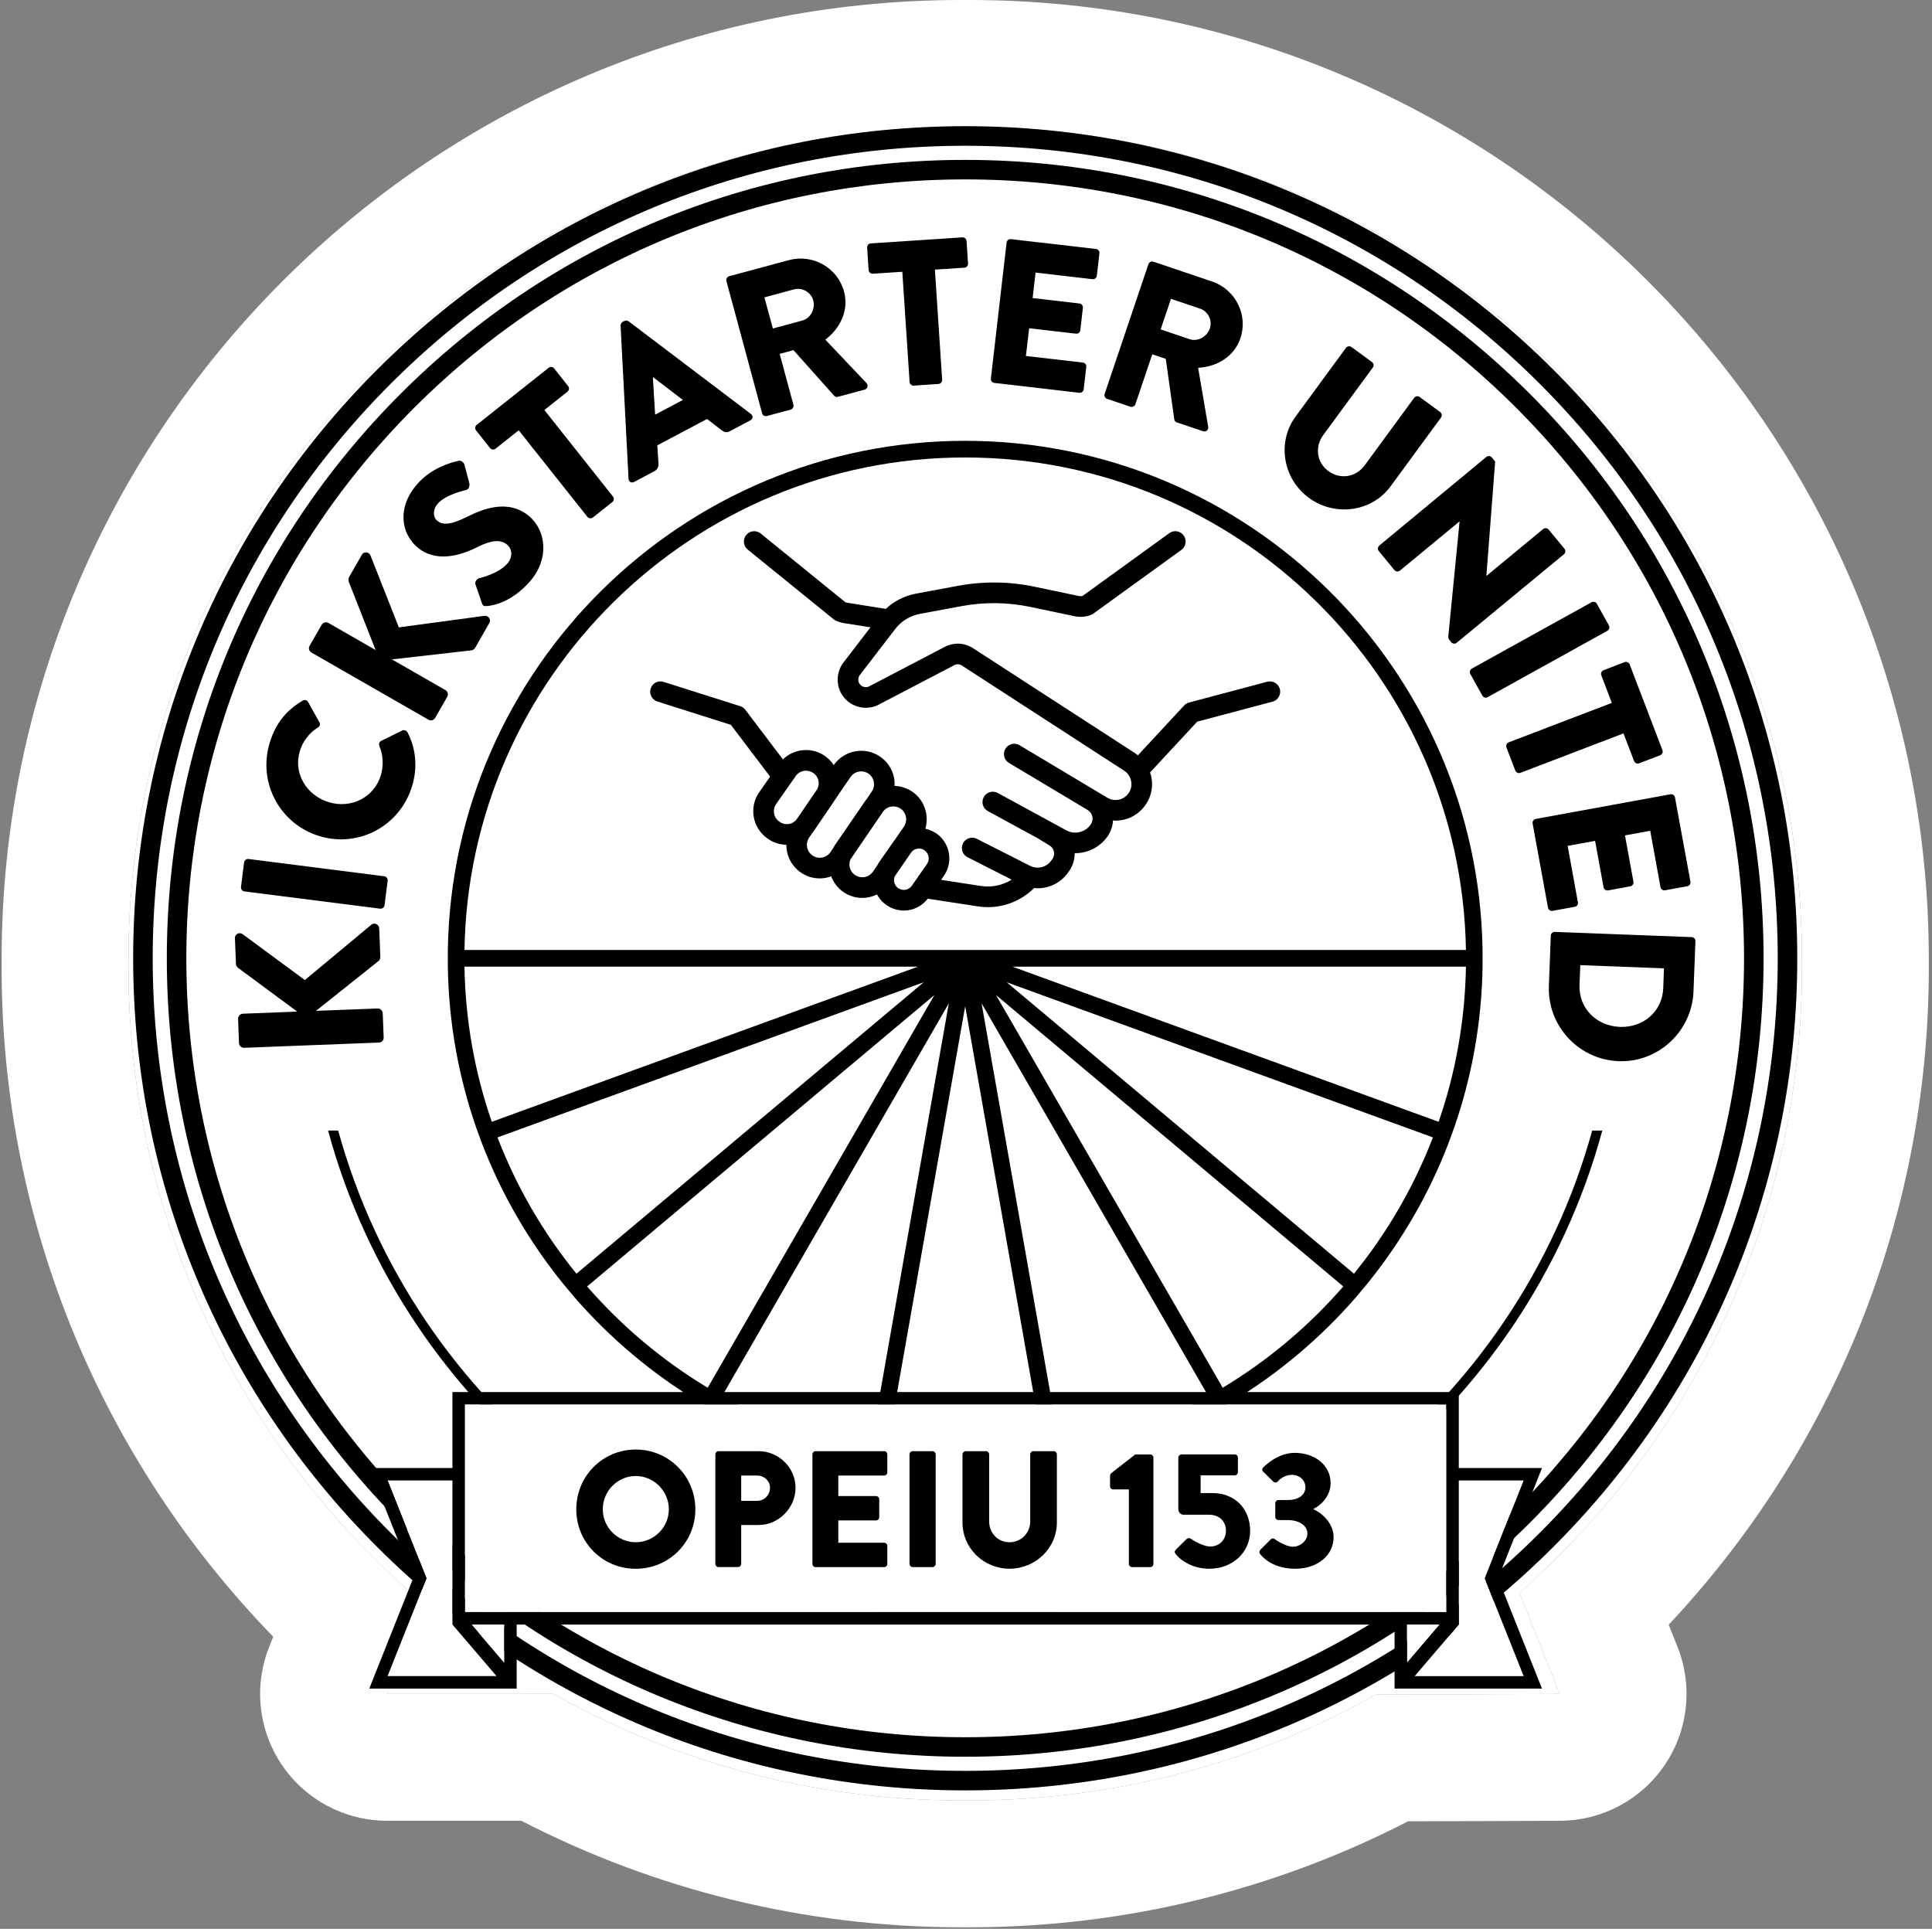
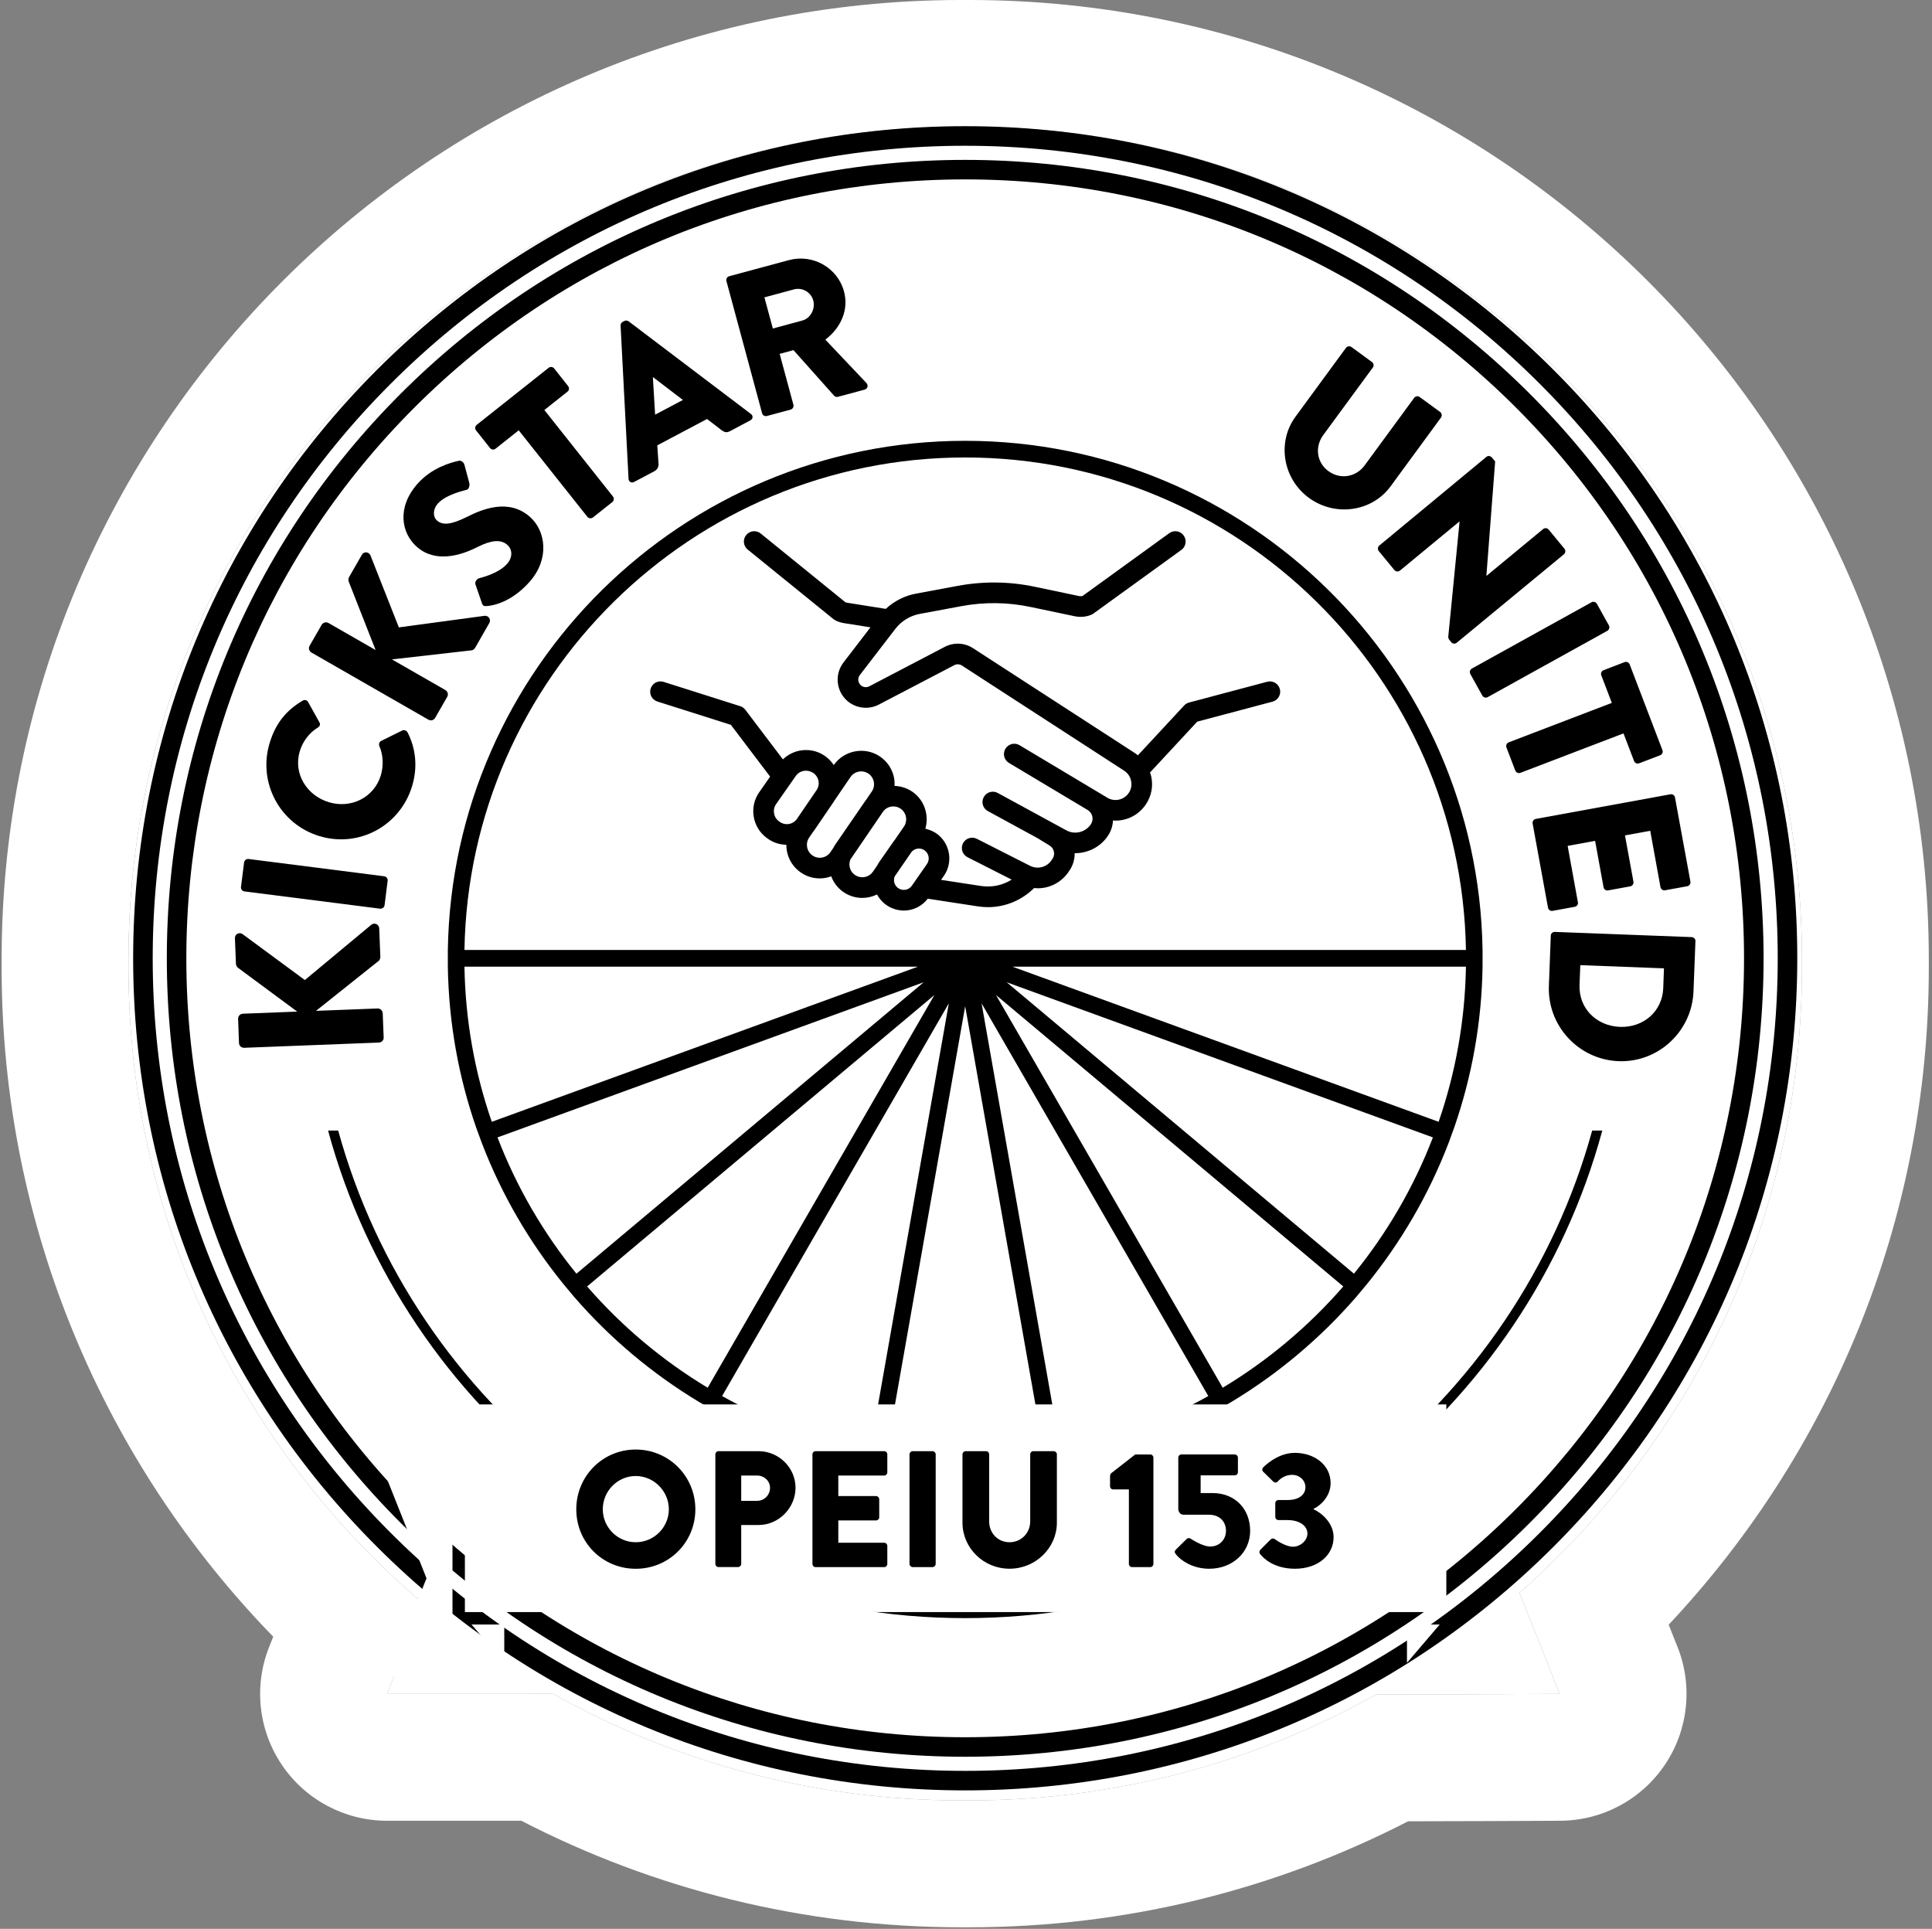
<svg xmlns="http://www.w3.org/2000/svg" width="594" height="593" viewBox="0 0 594 593" fill="none">
  <rect x="0" y="0" width="594" height="593" fill="#808080" stroke="none" />
  <path fill-rule="evenodd" clip-rule="evenodd" d="M298.039 39C439.413 39 554.02 153.607 554.02 294.98V297.54C554.02 374.088 520.419 442.787 467.163 489.696L479.529 520.771C460.725 520.865 441.92 520.944 423.115 520.944C386.138 541.684 343.452 553.521 298.039 553.521H295.479C249.928 553.521 207.156 541.621 170.1 520.763C153.06 520.763 136.02 520.771 118.979 520.771L130.067 492.904C74.666 445.949 39.499 375.851 39.499 297.54V294.98C39.499 153.607 154.106 39 295.479 39H298.039Z" fill="white" />
  <path d="M298.039 0C460.952 0 593.02 132.068 593.02 294.98V297.54C593.02 375.681 562.595 446.753 513.038 499.497L515.766 506.351C520.533 518.331 519.071 531.894 511.859 542.583C504.648 553.272 492.619 559.706 479.725 559.771C464.166 559.848 448.56 559.912 432.935 559.934C392.476 580.762 346.565 592.521 298.039 592.521H295.479C246.814 592.521 200.809 580.704 160.271 559.765C155.031 559.765 149.79 559.766 144.548 559.767C136.028 559.768 127.504 559.771 118.979 559.771C106.051 559.771 93.963 553.363 86.705 542.664C79.447 531.965 77.963 518.364 82.743 506.352L84.003 503.184C32.369 450.087 0.499 377.52 0.499 297.54V294.98C0.499 132.068 132.567 1.90109e-05 295.479 0H298.039ZM295.479 39C154.106 39 39.499 153.607 39.499 294.98V297.54C39.499 375.851 74.666 445.949 130.067 492.904L118.979 520.771C136.02 520.771 153.06 520.763 170.1 520.763C207.156 541.621 249.928 553.521 295.479 553.521H298.039C343.452 553.521 386.138 541.684 423.115 520.944C441.92 520.944 460.725 520.865 479.529 520.771L467.163 489.696C520.419 442.787 554.02 374.088 554.02 297.54V294.98C554.02 153.607 439.413 39 298.039 39H295.479Z" fill="white" />
  <path d="M296.299 39.383H296.289C155.175 39.383 40.779 153.779 40.779 294.894V294.904C40.779 436.018 155.175 550.414 296.289 550.414H296.299C437.414 550.414 551.809 436.018 551.809 294.904V294.894C551.809 153.779 437.414 39.383 296.299 39.383Z" fill="white" />
  <path d="M234.309 127.044C234.459 127.654 235.109 128.074 235.789 127.894L243.089 125.924C243.709 125.754 244.109 125.054 243.939 124.444L239.709 108.794L243.959 107.644L256.499 121.714C256.689 121.924 257.149 122.134 257.629 121.994L265.809 119.794C266.839 119.514 266.999 118.414 266.369 117.734L253.749 104.414C258.499 100.824 261.019 95.274 259.499 89.624C257.539 82.314 249.909 77.984 242.549 79.974L224.189 84.924C223.519 85.114 223.169 85.794 223.339 86.404L234.309 127.044ZM244.119 88.964C246.629 88.294 249.339 89.794 250.039 92.374C250.729 94.954 249.209 97.864 246.689 98.544L237.619 100.994L235.019 91.424L244.119 88.964Z" fill="black" />
-   <path d="M268.339 84.154L277.419 83.554L279.659 117.424C279.689 118.054 280.309 118.594 280.939 118.554L288.549 118.044C289.189 118.004 289.709 117.394 289.669 116.764L287.439 82.894L296.499 82.294C297.209 82.244 297.669 81.644 297.629 81.004L297.169 74.094C297.129 73.464 296.589 72.924 295.879 72.974L267.729 74.834C267.039 74.874 266.559 75.484 266.609 76.114L267.059 83.034C267.109 83.664 267.649 84.204 268.339 84.154Z" fill="black" />
  <path d="M194.979 148.164L201.149 144.894C202.279 144.294 202.539 143.294 202.459 142.474L202.089 136.914L217.379 128.814L221.749 132.174C222.829 132.974 223.439 133.074 224.459 132.544L230.689 129.234C231.539 128.794 231.609 127.824 230.879 127.274L193.269 98.784C192.919 98.534 192.379 98.464 191.979 98.674L191.419 98.964C191.019 99.174 190.789 99.664 190.799 100.094L193.249 147.214C193.299 148.124 194.129 148.614 194.979 148.164ZM200.779 115.954L209.959 122.964L201.419 127.484L200.729 115.984L200.779 115.954Z" fill="black" />
  <path d="M150.669 137.754C151.069 138.254 151.819 138.384 152.369 137.944L159.479 132.294L180.589 158.894C180.979 159.394 181.799 159.484 182.299 159.094L188.269 154.344C188.769 153.954 188.859 153.144 188.459 152.654L167.369 126.054L174.479 120.404C175.039 119.964 175.079 119.204 174.669 118.704L170.379 113.274C169.979 112.774 169.229 112.644 168.669 113.084L146.559 130.624C146.019 131.064 145.959 131.824 146.369 132.324L150.669 137.754Z" fill="black" />
  <path d="M128.13 168.094C133.84 173.154 141.59 170.824 146.83 168.164C150.98 166.064 153.98 165.744 155.98 167.514C157.63 168.994 157.61 171.424 155.92 173.334C153.13 176.474 147.59 177.664 147.32 177.774C146.79 177.894 145.9 178.714 146.17 179.644L148.15 185.384C148.48 186.354 148.8 186.374 149.69 186.324C151.75 186.194 157.36 185.044 162.84 178.854C169.02 171.854 167.83 163.234 162.92 158.894C156.44 153.164 148.32 156.504 143.56 158.914C138.71 161.324 136.11 161.574 134.34 160.014C133.06 158.874 133.06 156.584 134.57 154.864C137.13 151.964 142.84 150.804 143.46 150.584C144.17 150.454 144.5 149.214 144.27 148.414L142.75 142.744C142.59 142.264 141.81 141.404 140.98 141.684C138.66 142.184 132.77 143.764 128.38 148.714C121.9 156.044 123.42 163.924 128.13 168.094Z" fill="black" />
  <path d="M402.409 153.044C410.499 158.984 421.809 157.334 427.519 149.544L443.049 128.364C443.419 127.854 443.299 127.054 442.789 126.674L436.479 122.054C435.919 121.644 435.169 121.804 434.789 122.314L419.569 143.074C416.939 146.664 412.119 147.544 408.419 144.834C404.779 142.174 404.209 137.344 406.839 133.754L422.079 112.994C422.459 112.484 422.379 111.714 421.819 111.304L415.499 106.684C414.999 106.304 414.189 106.424 413.819 106.944L398.299 128.114C392.589 135.904 394.359 147.144 402.409 153.044Z" fill="black" />
-   <path d="M340.379 122.624L347.549 125.044C348.149 125.244 348.879 124.884 349.079 124.284L354.269 108.924L358.419 110.324L361.049 128.994C361.089 129.274 361.339 129.704 361.829 129.864L369.839 132.564C370.869 132.914 371.609 132.094 371.459 131.164L368.369 113.074C374.319 112.744 379.499 109.524 381.369 103.984C383.789 96.814 379.859 88.974 372.629 86.534L354.619 80.454C353.959 80.234 353.289 80.614 353.089 81.214L339.629 121.094C339.419 121.694 339.709 122.394 340.379 122.624ZM360.019 91.874L368.939 94.884C371.409 95.714 372.829 98.474 371.959 101.004C371.119 103.534 368.229 105.114 365.769 104.284L356.839 101.274L360.019 91.874Z" fill="black" />
  <path d="M98.189 257.044C110.359 260.744 122.999 253.884 126.689 241.724C128.339 236.304 128.049 230.504 125.299 225.144C124.999 224.594 124.229 224.294 123.669 224.584L117.169 227.794C116.629 228.034 116.399 228.824 116.629 229.364C117.859 232.124 117.939 235.534 117.079 238.394C114.979 245.274 107.839 248.684 101.089 246.624C94.279 244.554 90.089 237.774 92.189 230.904C93.089 227.914 95.089 225.274 97.779 223.634C98.339 223.334 98.539 222.664 98.229 222.114L94.749 215.864C94.419 215.234 93.689 215.014 93.039 215.414C87.999 218.404 84.749 222.334 82.909 228.414C79.209 240.574 86.019 253.344 98.189 257.044Z" fill="black" />
-   <path d="M305.709 117.724L331.839 120.754C332.549 120.834 333.119 120.324 333.189 119.684L333.979 112.804C334.059 112.174 333.619 111.544 332.919 111.464L315.419 109.444L316.419 100.924L330.819 102.584C331.439 102.654 332.069 102.214 332.149 101.524L332.939 94.644C333.019 94.004 332.519 93.374 331.879 93.304L317.479 91.634L318.399 83.804L335.879 85.834C336.579 85.914 337.149 85.404 337.229 84.764L338.019 77.884C338.089 77.254 337.659 76.624 336.959 76.544L310.819 73.524C310.119 73.444 309.549 73.954 309.479 74.584L304.649 116.394C304.579 117.024 305.019 117.644 305.709 117.724Z" fill="black" />
  <path d="M456.999 176.974L459.689 141.874L458.669 140.644C458.269 140.154 457.499 140.044 457.019 140.444L424.069 167.724C423.579 168.124 423.499 168.934 423.909 169.424L428.709 175.254C429.169 175.794 429.919 175.824 430.419 175.424L448.709 160.324L448.749 160.374L445.269 195.804C445.249 195.984 445.419 196.494 445.549 196.644L446.189 197.434C446.589 197.924 447.359 198.034 447.839 197.634L480.839 170.404C481.329 170.004 481.409 169.194 480.999 168.704L476.149 162.824C475.689 162.284 474.939 162.254 474.439 162.654L457.049 177.024L456.999 176.974Z" fill="black" />
  <path d="M75.129 274.054L116.879 279.364C117.499 279.444 118.149 278.954 118.229 278.324L119.189 270.754C119.279 270.124 118.779 269.484 118.149 269.404L76.399 264.084C75.769 264.004 75.129 264.504 75.049 265.134L74.089 272.704C73.999 273.334 74.499 273.974 75.129 274.054Z" fill="black" />
  <path d="M117.959 318.944L117.669 311.504C117.629 310.684 116.909 310.014 116.089 310.044L97.159 310.774L116.539 295.324C116.709 295.194 116.939 294.614 116.939 294.164L116.589 285.404C116.549 284.194 115.119 283.544 114.189 284.284L93.729 301.304L74.549 287.164C73.569 286.494 72.189 287.184 72.229 288.394L72.549 296.404C72.549 296.784 72.899 297.344 73.229 297.584L91.379 311.004L74.669 311.654C73.839 311.684 73.169 312.404 73.209 313.234L73.479 320.664C73.519 321.554 74.249 322.164 75.079 322.134L116.499 320.524C117.319 320.494 117.999 319.834 117.959 318.944Z" fill="black" />
  <path d="M296.749 494.474C204.869 494.474 127.269 432.164 103.979 347.584H100.869C124.249 433.834 203.189 497.474 296.749 497.474C390.309 497.474 469.249 433.834 492.629 347.584H489.519C466.229 432.164 388.629 494.474 296.749 494.474Z" fill="black" />
  <path d="M95.769 200.624L131.709 221.254C132.439 221.664 133.359 221.464 133.799 220.684L137.499 214.234C137.919 213.524 137.659 212.564 136.939 212.154L120.499 202.724L145.129 199.924C145.359 199.904 145.869 199.534 146.089 199.154L150.439 191.544C151.059 190.494 150.189 189.194 148.999 189.324L122.629 192.884L113.879 170.704C113.409 169.624 111.879 169.484 111.279 170.524L107.289 177.474C107.089 177.804 107.089 178.464 107.229 178.834L115.479 199.844L100.979 191.524C100.269 191.114 99.319 191.374 98.899 192.084L95.189 198.534C94.749 199.314 95.049 200.214 95.769 200.624Z" fill="black" />
  <path d="M296.749 135.524C209.879 135.524 139.059 205.514 137.689 292.064V297.184C137.959 314.464 140.999 331.094 146.389 346.634L148.149 351.434C154.229 367.284 162.769 381.914 173.309 394.874L176.589 398.794C187.589 411.464 200.569 422.384 215.019 431.074L219.449 433.634C233.929 441.724 249.809 447.614 266.609 450.844L271.649 451.734C279.829 453.034 288.209 453.724 296.749 453.724C305.289 453.724 313.679 453.034 321.859 451.734L326.899 450.844C343.699 447.614 359.569 441.724 374.059 433.634L378.489 431.074C392.939 422.384 405.909 411.464 416.919 398.794L420.199 394.874C430.739 381.914 439.279 367.284 445.359 351.434L447.109 346.634C452.499 331.094 455.549 314.464 455.819 297.184V292.064C454.449 205.514 383.629 135.524 296.749 135.524ZM142.799 297.184H282.249L151.199 344.884C146.009 329.894 143.079 313.854 142.799 297.184ZM152.959 349.684L283.999 301.984L177.229 391.584C167.069 379.084 158.829 364.964 152.959 349.684ZM217.579 426.644C203.639 418.254 191.129 407.724 180.509 395.504L287.289 305.904L217.579 426.644ZM267.499 445.814C251.289 442.684 235.979 437.004 222.009 429.204L291.719 308.464L267.499 445.814ZM296.749 448.604C288.519 448.604 280.429 447.954 272.539 446.694L296.749 309.344L320.969 446.694C313.079 447.954 304.989 448.604 296.749 448.604ZM326.009 445.814L301.789 308.464L371.499 429.204C357.529 437.004 342.219 442.684 326.009 445.814ZM375.929 426.644L306.219 305.904L412.999 395.504C402.379 407.724 389.869 418.254 375.929 426.644ZM416.279 391.584L309.509 301.984L440.549 349.684C434.679 364.964 426.439 379.084 416.279 391.584ZM442.309 344.884L311.249 297.184H450.709C450.429 313.854 447.499 329.894 442.309 344.884ZM142.799 292.064C144.169 208.334 212.699 140.644 296.749 140.644C380.799 140.644 449.329 208.334 450.709 292.064H142.799Z" fill="black" />
  <path d="M393.499 211.844C393.049 210.144 391.299 209.144 389.619 209.594L365.579 215.984C364.999 216.134 364.479 216.454 364.069 216.894L349.839 232.224C349.579 232.024 349.359 231.794 349.079 231.624L299.169 199.284C296.569 197.584 293.229 197.424 290.459 198.874L267.269 210.994C266.479 211.414 265.499 211.324 264.799 210.794C264.299 210.414 263.979 209.874 263.899 209.254C263.819 208.644 263.979 208.024 264.359 207.534L275.279 193.334C277.129 190.924 279.799 189.294 282.789 188.734L295.589 186.354C302.659 185.044 309.809 185.124 316.839 186.604L330.459 189.464C332.149 189.814 333.879 189.664 335.479 189.024C335.709 188.924 335.939 188.794 336.159 188.644L363.229 169.054C364.629 168.034 364.959 166.044 363.919 164.624C362.909 163.204 360.919 162.884 359.499 163.914L332.819 183.234C332.479 183.324 332.119 183.324 331.769 183.254L318.149 180.394C310.299 178.744 302.319 178.654 294.419 180.124L281.629 182.504C278.119 183.154 274.909 184.794 272.339 187.194L260.409 185.294C260.249 185.274 260.089 185.234 259.939 185.174L233.879 164.024C232.519 162.924 230.519 163.124 229.419 164.494C228.309 165.844 228.519 167.844 229.879 168.954L256.249 190.344C256.419 190.474 256.589 190.594 256.789 190.694C257.619 191.124 258.499 191.414 259.419 191.564L267.629 192.864L259.329 203.674C257.919 205.514 257.309 207.794 257.619 210.104C257.919 212.404 259.119 214.444 260.959 215.854C263.629 217.854 267.249 218.164 270.209 216.614L293.399 204.494C294.129 204.104 295.019 204.154 295.729 204.604L345.629 236.944C346.729 237.664 347.499 238.764 347.749 240.054C348.039 241.344 347.779 242.654 347.059 243.754C345.609 245.944 342.709 246.604 340.459 245.254L313.459 229.104C311.959 228.204 310.019 228.694 309.119 230.204C308.209 231.704 308.709 233.644 310.209 234.554L331.799 247.464L334.399 249.024C335.129 249.464 335.649 250.164 335.839 251.004C336.019 251.834 335.869 252.684 335.399 253.404C333.769 255.874 330.459 256.704 327.859 255.284L306.749 243.784C305.229 242.954 303.299 243.514 302.459 245.054C301.619 246.594 302.169 248.524 303.709 249.354L318.959 257.664L322.709 259.954C323.409 260.384 323.879 261.064 324.039 261.874C324.189 262.684 323.999 263.494 323.519 264.154C323.479 264.224 323.419 264.284 323.379 264.344C321.939 266.604 319.059 267.384 316.669 266.174L300.339 257.884C298.779 257.094 296.859 257.714 296.069 259.274C295.279 260.834 295.899 262.744 297.459 263.534L311.049 270.434C308.279 272.164 304.959 272.894 301.609 272.384L289.329 270.504L290.209 269.254C292.959 265.314 292.229 259.844 288.569 256.744C288.539 256.714 288.499 256.694 288.459 256.664C287.309 255.714 285.939 255.104 284.499 254.784C285.629 250.894 284.419 246.534 281.129 243.874C279.399 242.464 277.229 241.694 275.019 241.614C275.069 240.774 275.039 239.934 274.869 239.084C274.319 236.344 272.729 233.994 270.379 232.474C265.769 229.464 259.499 230.694 256.339 235.204C255.539 233.984 254.479 232.924 253.159 232.104C249.129 229.614 243.999 230.274 240.709 233.464L229.149 218.204C228.749 217.684 228.209 217.304 227.579 217.104L204.019 209.634C202.359 209.094 200.579 210.034 200.049 211.694C199.519 213.364 200.439 215.144 202.119 215.674L224.709 222.844L236.779 238.764L233.419 243.574C230.229 248.134 231.329 254.474 235.859 257.704L236.039 257.834C237.729 259.044 239.709 259.684 241.769 259.714C241.749 262.964 243.279 266.174 246.129 268.174C247.879 269.414 249.919 270.054 252.019 270.054C252.649 270.054 253.269 270.004 253.899 269.884C254.459 269.784 255.019 269.604 255.559 269.414C256.419 271.704 258.059 273.644 260.229 274.814C261.789 275.654 263.459 276.054 265.129 276.054C266.689 276.054 268.229 275.684 269.649 274.994C270.659 276.884 272.279 278.384 274.309 279.224C275.479 279.704 276.709 279.944 277.909 279.944C280.729 279.944 283.439 278.634 285.249 276.294L300.649 278.654C301.689 278.814 302.729 278.894 303.769 278.894C309.079 278.894 314.129 276.794 317.939 273.024C318.309 273.064 318.669 273.094 319.039 273.094C322.819 273.094 326.479 271.224 328.669 267.844C329.839 266.234 330.439 264.274 330.409 262.304C330.459 262.304 330.499 262.304 330.559 262.304C334.519 262.304 338.409 260.364 340.689 256.874C341.629 255.464 342.109 253.874 342.189 252.244C342.459 252.264 342.709 252.294 342.979 252.294C346.629 252.294 350.189 250.504 352.339 247.234C354.019 244.714 354.589 241.704 353.959 238.744C353.879 238.314 353.709 237.914 353.579 237.494L368.089 221.864L391.249 215.714C392.939 215.264 393.939 213.524 393.499 211.834V211.844ZM244.849 252.014C244.279 252.694 243.499 253.154 242.619 253.314C241.599 253.494 240.559 253.264 239.719 252.664L239.539 252.544C237.829 251.324 237.409 248.924 238.619 247.204L244.659 238.574C245.389 237.514 246.569 236.944 247.789 236.944C248.499 236.944 249.229 237.134 249.899 237.544C250.799 238.104 251.409 238.984 251.639 240.014C251.839 240.964 251.669 241.914 251.179 242.744L244.849 252.014ZM256.639 259.904C256.469 260.154 256.359 260.424 256.209 260.684L255.319 261.984C254.719 262.864 253.809 263.454 252.759 263.644C251.709 263.834 250.649 263.604 249.769 262.984C248.009 261.744 247.559 259.294 248.769 257.514L250.069 255.614C250.159 255.494 250.259 255.404 250.339 255.284C252.219 252.554 254.429 249.294 256.309 246.524C256.359 246.454 256.379 246.374 256.429 246.304L261.499 238.874C262.259 237.764 263.519 237.154 264.789 237.154C265.529 237.154 266.269 237.364 266.929 237.784C267.829 238.374 268.439 239.274 268.649 240.334C268.859 241.384 268.649 242.454 268.039 243.334L266.309 245.884C266.269 245.944 266.209 245.984 266.169 246.034L256.639 259.904ZM270.189 265.214C270.029 265.444 269.939 265.694 269.799 265.934L268.389 267.994C267.239 269.654 265.029 270.194 263.239 269.234C262.239 268.694 261.539 267.784 261.269 266.674C261.069 265.854 261.139 265.014 261.449 264.254L271.529 249.484C272.159 248.654 273.059 248.114 274.089 247.964C274.289 247.934 274.479 247.924 274.669 247.924C275.569 247.924 276.439 248.224 277.149 248.804C278.749 250.094 279.089 252.434 277.919 254.124L275.049 258.294C274.989 258.384 274.899 258.454 274.839 258.544L270.189 265.214ZM284.999 265.634L280.359 272.294C279.539 273.464 278.049 273.904 276.729 273.354C275.879 273.004 275.239 272.294 274.979 271.414C274.789 270.764 274.819 270.094 275.059 269.474L280.269 261.904C280.739 261.364 281.379 261.004 282.109 260.904C282.249 260.884 282.389 260.874 282.529 260.874C283.199 260.874 283.849 261.094 284.379 261.514C284.399 261.534 284.419 261.554 284.439 261.564C285.649 262.564 285.899 264.344 284.999 265.634Z" fill="black" />
  <path d="M452.049 207.194L455.749 213.864C456.059 214.424 456.829 214.644 457.379 214.334L494.189 193.934C494.749 193.634 494.979 192.854 494.669 192.294L490.959 185.624C490.669 185.064 489.879 184.844 489.329 185.154L452.519 205.544C451.959 205.854 451.729 206.634 452.049 207.194Z" fill="black" />
  <path d="M492.319 207.604L495.559 216.094L463.859 228.224C463.249 228.444 462.919 229.184 463.159 229.784L465.879 236.904C466.109 237.504 466.839 237.834 467.439 237.604L499.149 225.474L502.399 233.974C502.649 234.624 503.369 234.894 503.959 234.664L510.419 232.194C511.019 231.964 511.379 231.284 511.129 230.634L501.049 204.264C500.799 203.614 500.079 203.344 499.479 203.564L493.019 206.044C492.419 206.274 492.069 206.954 492.319 207.604Z" fill="black" />
  <path d="M471.209 253.174L475.939 279.064C476.069 279.754 476.729 280.144 477.339 280.034L484.169 278.784C484.799 278.674 485.269 278.064 485.129 277.384L481.979 260.054L490.419 258.514L493.019 272.774C493.129 273.394 493.729 273.874 494.419 273.744L501.249 272.494C501.869 272.384 502.329 271.714 502.209 271.094L499.609 256.834L507.369 255.414L510.519 272.734C510.659 273.424 511.309 273.824 511.939 273.704L518.749 272.464C519.379 272.344 519.839 271.744 519.729 271.054L514.979 245.164C514.869 244.474 514.209 244.084 513.589 244.194L472.189 251.764C471.559 251.884 471.089 252.484 471.209 253.174Z" fill="black" />
  <path d="M470.329 121.054C423.959 74.694 362.319 49.154 296.749 49.154C231.179 49.154 169.549 74.694 123.179 121.054C76.819 167.414 51.289 229.054 51.289 294.624C51.289 360.194 76.819 421.834 123.179 468.194C169.549 514.554 231.189 540.094 296.749 540.094C362.309 540.094 423.959 514.554 470.329 468.194C516.689 421.834 542.219 360.194 542.219 294.624C542.219 229.054 516.689 167.414 470.329 121.054ZM466.079 463.954C420.839 509.184 360.709 534.094 296.749 534.094C232.789 534.094 172.659 509.184 127.419 463.954C82.189 418.724 57.289 358.584 57.289 294.624C57.289 230.664 82.189 170.524 127.419 125.294C172.659 80.064 232.789 55.154 296.749 55.154C360.709 55.154 420.839 80.064 466.079 125.294C511.309 170.524 536.209 230.664 536.209 294.624C536.209 358.584 511.309 418.724 466.079 463.954Z" fill="black" />
  <path d="M520.109 288.104L478.049 286.504C477.419 286.484 476.819 286.964 476.799 287.604L476.209 303.104C475.729 315.364 485.339 325.784 497.659 326.244C509.859 326.714 520.209 317.054 520.669 304.794L521.269 289.294C521.299 288.654 520.729 288.124 520.109 288.104ZM511.369 303.804C511.089 310.984 505.229 315.974 498.059 315.704C490.819 315.424 485.369 310.004 485.629 302.824L485.869 296.724L511.589 297.704L511.369 303.804Z" fill="black" />
  <path d="M296.759 550.434C228.429 550.434 164.189 523.824 115.869 475.504C67.549 427.184 40.94 362.944 40.94 294.614C40.94 226.284 67.549 162.044 115.869 113.724C164.189 65.404 228.429 38.794 296.759 38.794C365.089 38.794 429.329 65.404 477.649 113.724C525.969 162.044 552.579 226.284 552.579 294.614C552.579 362.944 525.969 427.184 477.649 475.504C429.329 523.824 365.089 550.434 296.759 550.434ZM296.759 44.814C230.029 44.814 167.299 70.794 120.119 117.984C72.939 165.164 46.949 227.904 46.949 294.624C46.949 361.344 72.939 424.084 120.119 471.264C167.299 518.444 230.039 544.434 296.759 544.434C363.479 544.434 426.219 518.444 473.399 471.264C520.579 424.084 546.569 361.344 546.569 294.624C546.569 227.904 520.579 165.164 473.399 117.984C426.219 70.804 363.479 44.814 296.759 44.814Z" fill="black" />
  <path d="M442.649 499.434L432.579 511.224V499.434H442.649Z" fill="white" />
-   <path d="M456.479 485.224L468.449 515.304H434.949L448.509 499.444V455.144H468.449L456.479 485.224Z" fill="white" />
  <path d="M155.039 499.434V511.224L144.969 499.434H155.039Z" fill="white" />
  <path d="M119.169 515.304L131.129 485.224L119.169 455.144H139.119V499.434H139.169L139.129 499.474L152.669 515.304H119.169Z" fill="white" />
  <path d="M444.68 431.774H142.93V495.614H444.68V431.774Z" fill="white" />
-   <path d="M474.079 451.334H448.509V427.964H139.109V451.334H113.539L127.029 485.234L113.539 519.134H158.859V499.444H428.769V519.134H474.089L460.599 485.234L474.089 451.334H474.079ZM119.159 515.304L131.129 485.224L119.159 455.144H139.109V499.424H139.159L139.119 499.464L152.659 515.294H119.159V515.304ZM155.029 511.224L144.959 499.434H155.029V511.224ZM142.929 495.614V431.774H444.679V495.614H142.929ZM432.579 499.434H442.649L432.579 511.224V499.434ZM468.449 515.304H434.949L448.509 499.444V455.144H468.459L456.479 485.224L468.459 515.304H468.449Z" fill="black" />
  <path d="M195.46 445.644C205.64 445.644 213.79 453.844 213.79 464.024C213.79 474.204 205.65 482.304 195.46 482.304C185.27 482.304 177.18 474.214 177.18 464.024C177.18 453.834 185.27 445.644 195.46 445.644ZM195.46 474.144C201.06 474.144 205.64 469.564 205.64 464.014C205.64 458.464 201.06 453.784 195.46 453.784C189.86 453.784 185.33 458.414 185.33 464.014C185.33 469.614 189.91 474.144 195.46 474.144Z" fill="black" />
  <path d="M219.949 447.114C219.949 446.604 220.359 446.144 220.919 446.144H233.189C239.449 446.144 244.589 451.234 244.589 457.394C244.589 463.554 239.449 468.844 233.239 468.844H227.889V480.804C227.889 481.314 227.429 481.774 226.919 481.774H220.909C220.349 481.774 219.939 481.314 219.939 480.804V447.104L219.949 447.114ZM232.729 461.424C234.919 461.424 236.749 459.694 236.749 457.404C236.749 455.264 234.919 453.634 232.729 453.634H227.889V461.424H232.729Z" fill="black" />
  <path d="M249.789 447.114C249.789 446.604 250.199 446.144 250.759 446.144H271.839C272.399 446.144 272.809 446.604 272.809 447.114V452.664C272.809 453.174 272.399 453.634 271.839 453.634H257.739V459.944H269.349C269.859 459.944 270.319 460.404 270.319 460.914V466.464C270.319 467.024 269.859 467.434 269.349 467.434H257.739V474.304H271.839C272.399 474.304 272.809 474.764 272.809 475.274V480.824C272.809 481.334 272.399 481.794 271.839 481.794H250.759C250.199 481.794 249.789 481.334 249.789 480.824V447.124V447.114Z" fill="black" />
  <path d="M279.629 447.114C279.629 446.604 280.089 446.144 280.599 446.144H286.709C287.219 446.144 287.679 446.604 287.679 447.114V480.814C287.679 481.324 287.219 481.784 286.709 481.784H280.599C280.089 481.784 279.629 481.324 279.629 480.814V447.114Z" fill="black" />
  <path d="M295.919 447.114C295.919 446.604 296.379 446.144 296.889 446.144H303.149C303.709 446.144 304.119 446.604 304.119 447.114V467.734C304.119 471.294 306.769 474.144 310.379 474.144C313.989 474.144 316.739 471.294 316.739 467.734V447.114C316.739 446.604 317.149 446.144 317.709 446.144H323.969C324.479 446.144 324.939 446.604 324.939 447.114V468.134C324.939 475.874 318.419 482.284 310.379 482.284C302.339 482.284 295.919 475.874 295.919 468.134V447.114Z" fill="black" />
  <path d="M347.089 457.904H342.199C341.689 457.904 341.289 457.444 341.289 456.934V453.724C341.289 453.524 341.439 453.114 341.589 452.964L349.019 447.164H353.699C354.209 447.164 354.619 447.624 354.619 448.134V480.814C354.619 481.324 354.209 481.784 353.699 481.784H348.049C347.489 481.784 347.079 481.324 347.079 480.814V457.904H347.089Z" fill="black" />
  <path d="M361.6 476.334L364.81 473.174C365.12 472.864 365.62 472.764 366.03 473.024C366.03 473.024 369.64 475.464 372.09 475.464C374.84 475.464 376.93 473.424 376.93 470.624C376.93 467.824 375 465.684 371.69 465.684H363.85C362.83 465.684 362.27 464.714 362.27 463.904V448.124C362.27 447.614 362.68 447.154 363.24 447.154H379.63C380.19 447.154 380.6 447.614 380.6 448.124V452.604C380.6 453.114 380.19 453.574 379.63 453.574H369.14V459.024H372.75C379.78 459.024 384.36 463.964 384.36 470.634C384.36 477.304 378.91 482.294 371.79 482.294C366.5 482.294 362.98 479.594 361.71 478.064C361.05 477.304 361 476.944 361.61 476.334H361.6Z" fill="black" />
  <path d="M387.459 476.494L390.669 473.284C391.029 472.924 391.539 472.874 391.939 473.184C391.939 473.184 395.099 475.524 397.539 475.524C399.729 475.524 401.969 473.694 401.969 471.454C401.969 469.214 399.679 467.334 395.909 467.334H393.059C392.549 467.334 392.089 466.874 392.089 466.364V462.134C392.089 461.574 392.549 461.164 393.059 461.164H395.909C399.469 461.164 401.359 459.434 401.359 457.244C401.359 455.054 399.479 453.424 397.289 453.424C395.099 453.424 393.619 454.594 392.859 455.464C392.499 455.874 391.889 455.874 391.489 455.514L388.379 452.464C387.969 452.104 388.019 451.494 388.379 451.144C388.379 451.144 392.549 446.664 398.099 446.664C404.009 446.664 409.099 450.274 409.099 455.984C409.099 459.904 406.149 462.804 403.859 463.874V464.024C406.249 465.044 410.019 468.194 410.019 472.574C410.019 478.124 405.179 482.294 398.159 482.294C391.749 482.294 388.489 479.134 387.419 477.764C387.109 477.404 387.169 476.844 387.469 476.494H387.459Z" fill="black" />
</svg>